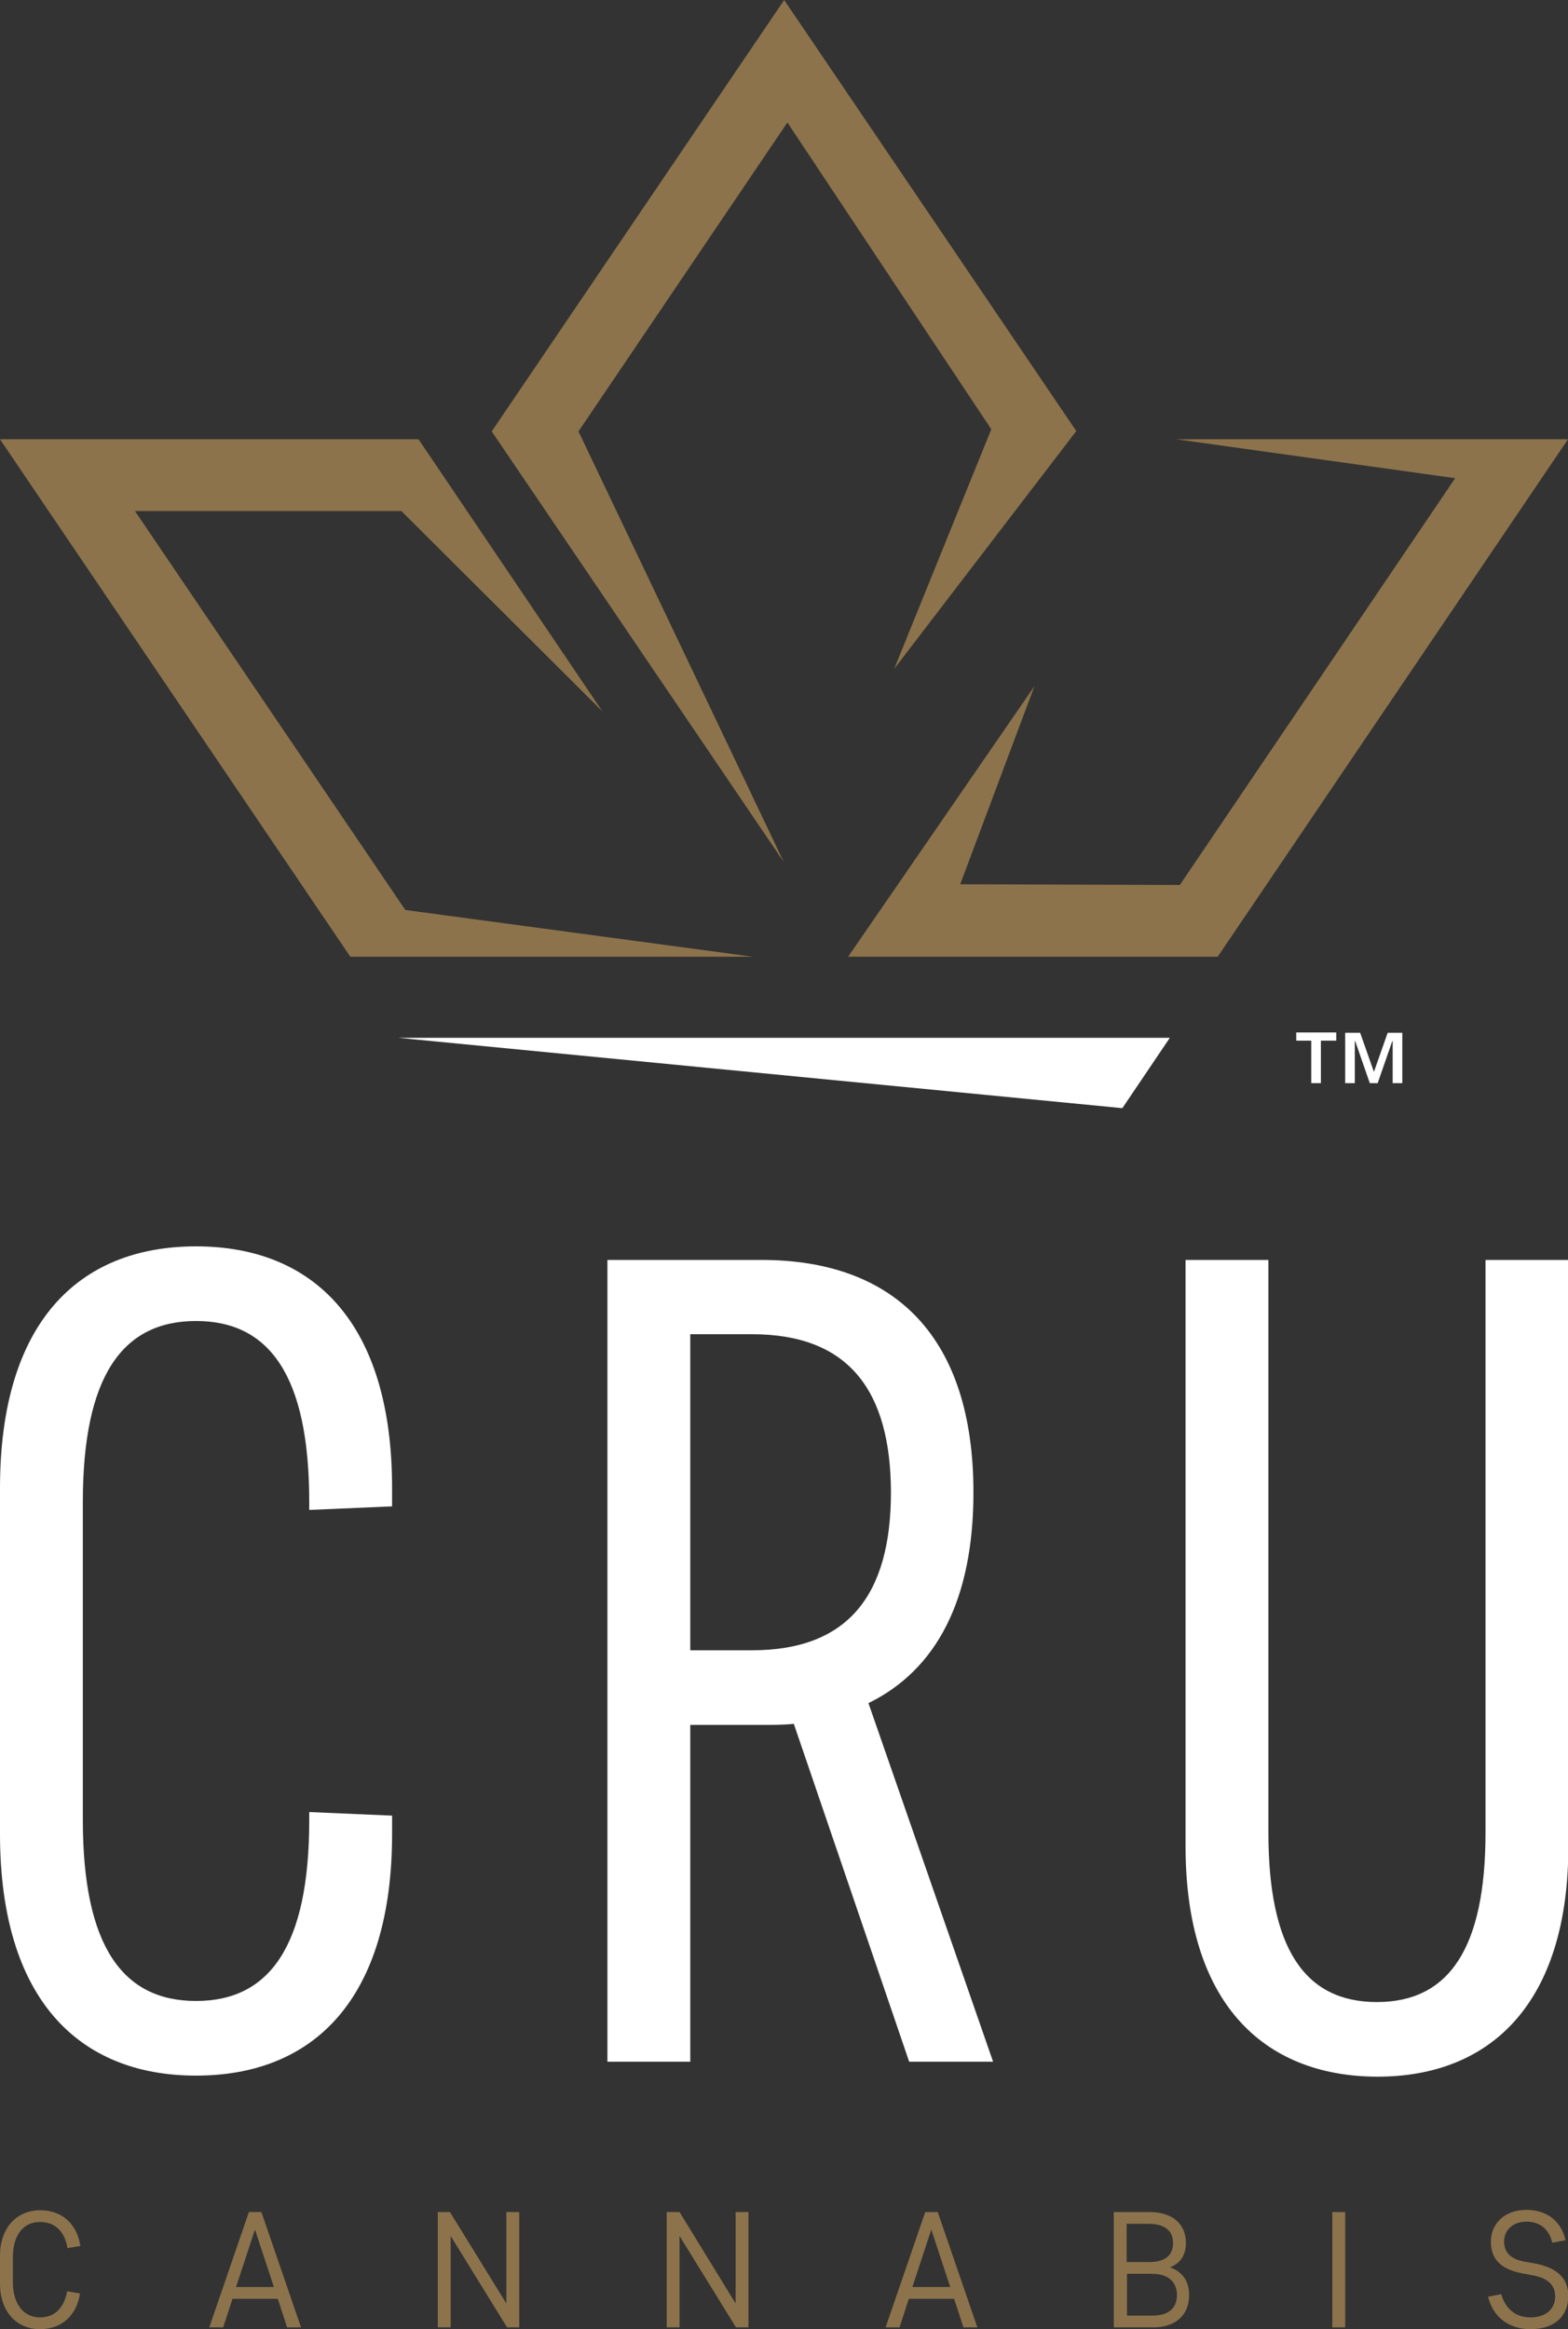
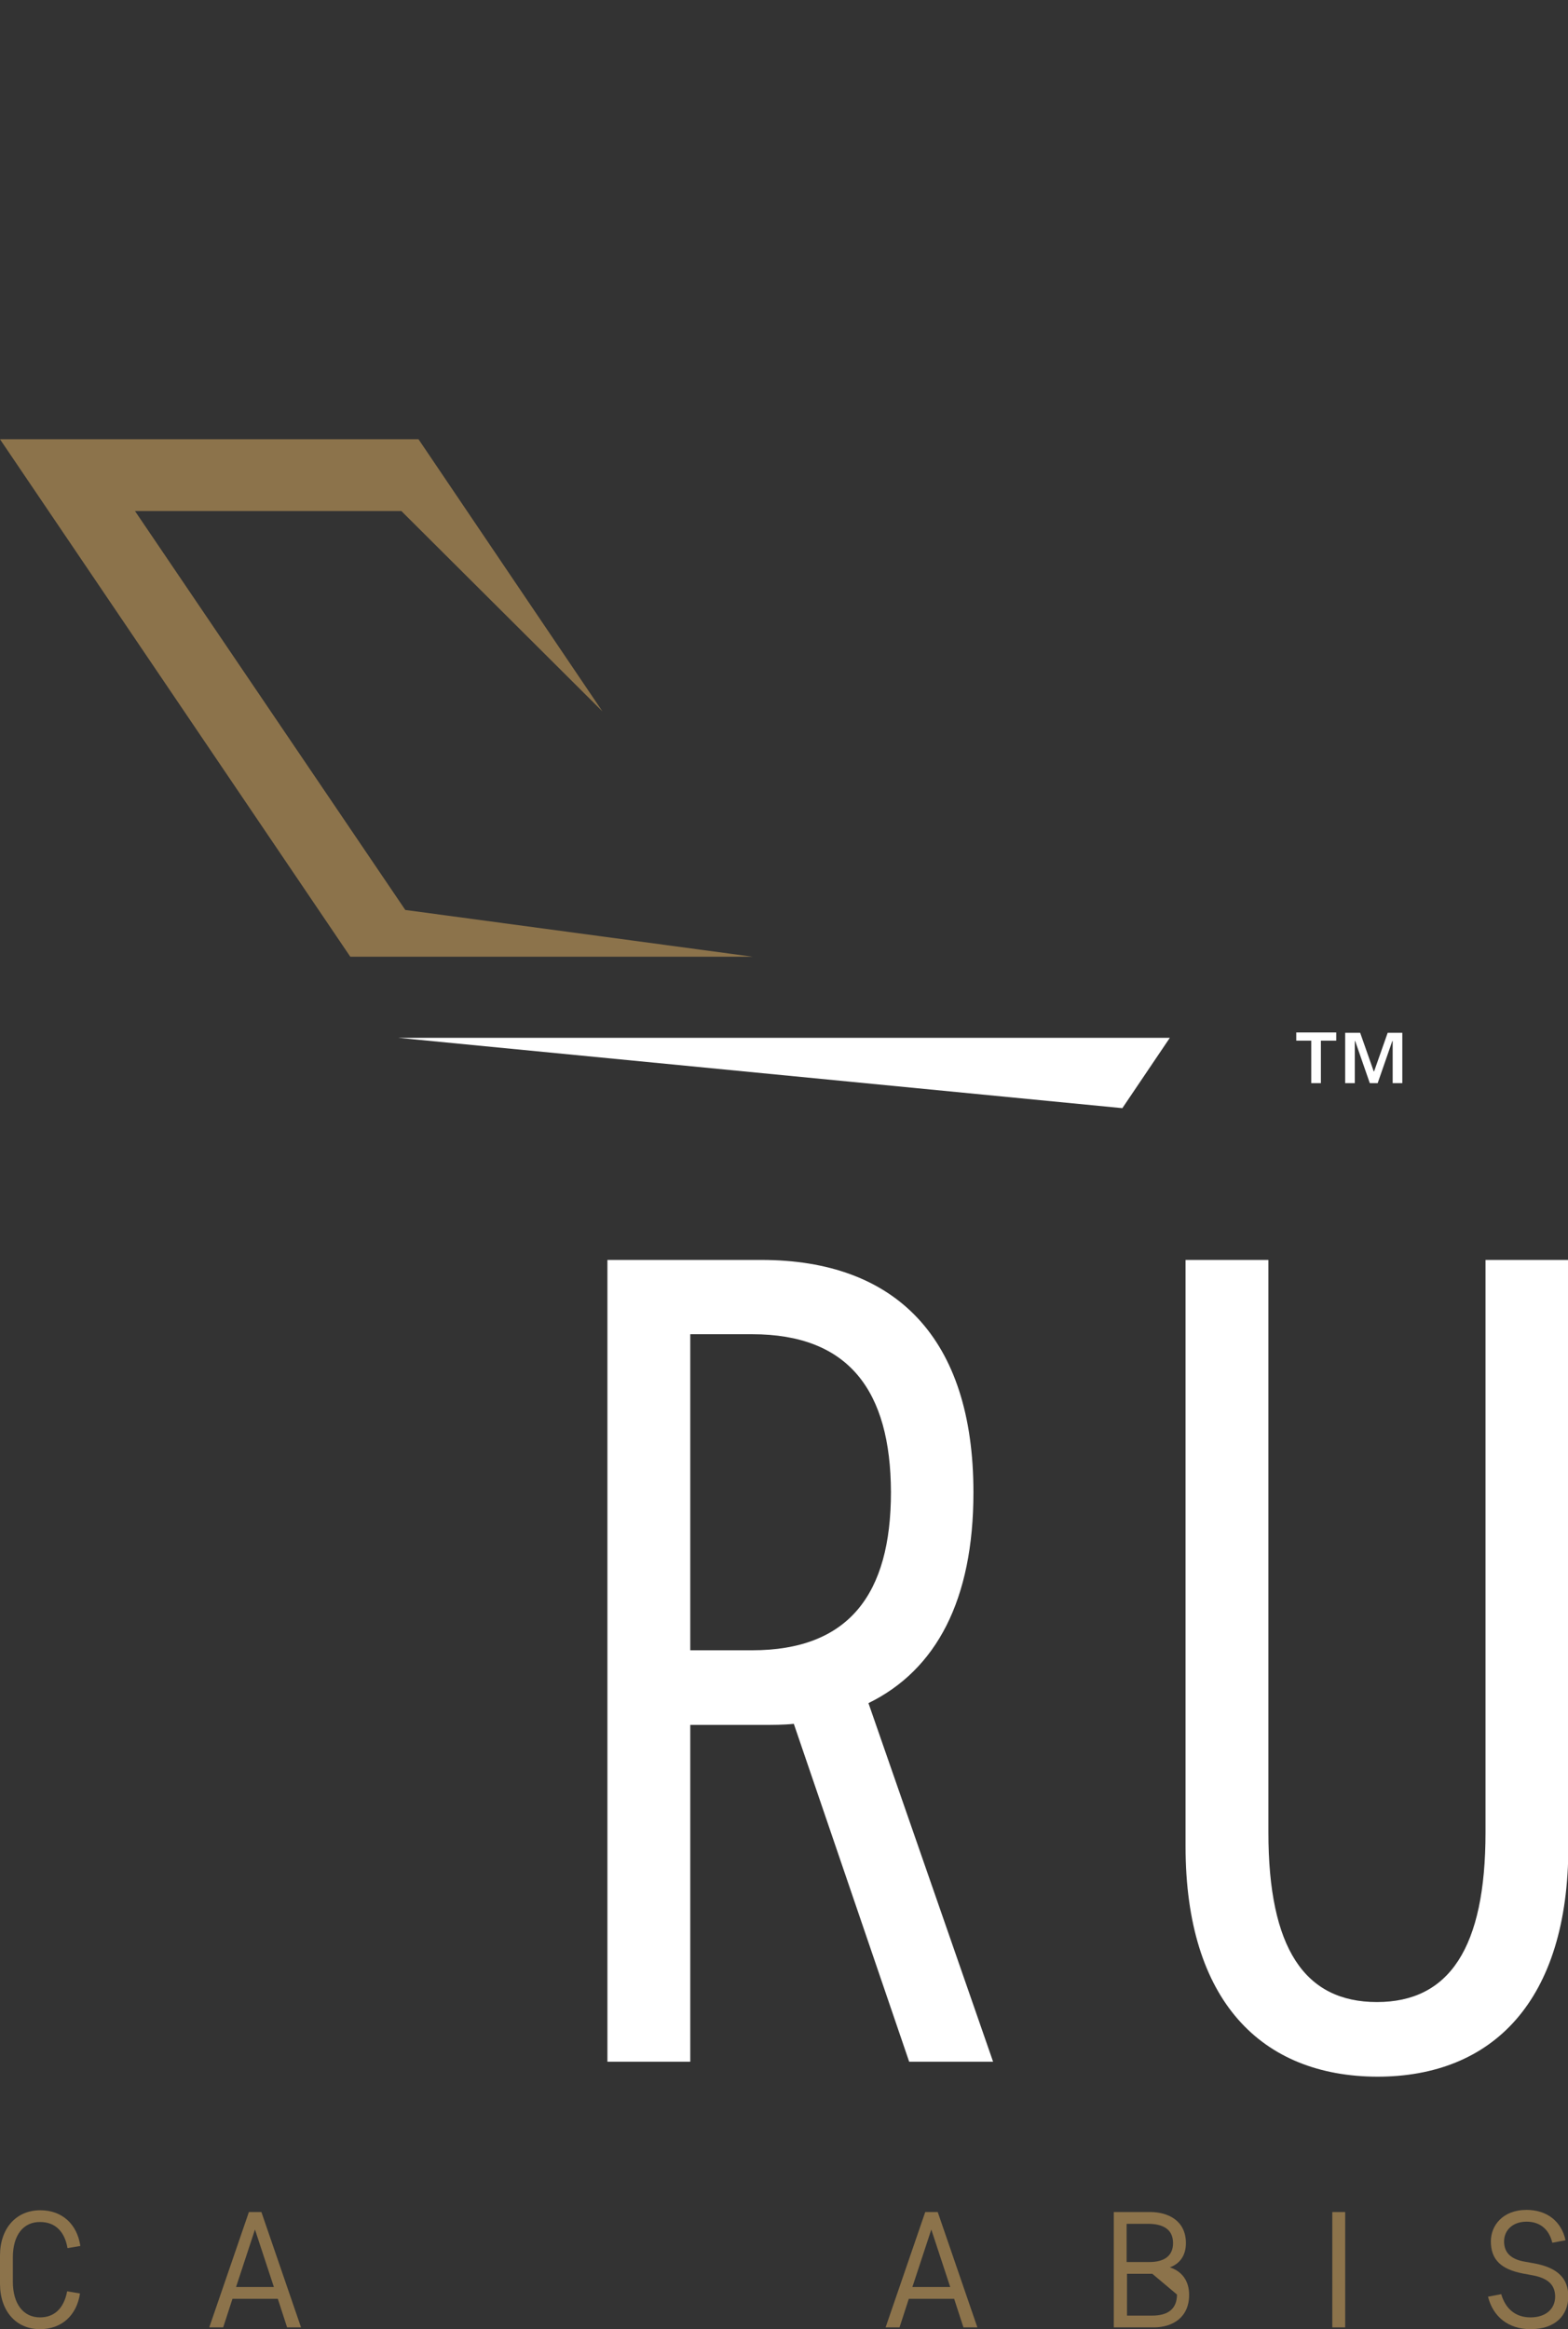
<svg xmlns="http://www.w3.org/2000/svg" version="1.1" id="Layer_1" x="0px" y="0px" viewBox="0 0 439.1 652.2" style="enable-background:new 0 0 439.1 652.2;" xml:space="preserve">
  <rect x="0" y="0" width="439.1" height="652.2" fill="#333333" stroke="none" />
  <style type="text/css">
	.st0{fill:#8C734B;}
	.st1{fill:#FFFFFF;}
</style>
  <g>
    <g>
      <g>
        <g>
          <g>
            <path class="st0" d="M3.6,632.1v6.8c0,6.3,3,10,7.6,10c4,0,6.7-2.5,7.6-7.3l3.6,0.6c-0.9,6.1-5.1,10-11.2,10       C4.4,652.2,0,647,0,639.5v-7.9c0-7.5,4.4-12.7,11.3-12.7c6.1,0,10.3,3.9,11.2,10l-3.6,0.6c-0.8-4.8-3.6-7.3-7.6-7.3       C6.6,622.1,3.6,625.8,3.6,632.1z" />
            <path class="st0" d="M73.2,619.4l11.1,32.3h-3.9l-2.6-8H65.1l-2.6,8h-3.9l11.1-32.3H73.2z M66.1,640.4h10.6l-5.3-16.1       L66.1,640.4z" />
-             <path class="st0" d="M126,619.4l15.8,25.6v-25.6h3.6v32.3H142l-15.8-25.6v25.6h-3.6v-32.3H126z" />
-             <path class="st0" d="M190.3,619.4L206,645v-25.6h3.6v32.3h-3.5l-15.8-25.6v25.6h-3.6v-32.3H190.3z" />
            <path class="st0" d="M262.6,619.4l11.1,32.3h-3.9l-2.6-8h-12.7l-2.6,8h-3.9l11.1-32.3H262.6z M255.5,640.4h10.6l-5.3-16.1       L255.5,640.4z" />
-             <path class="st0" d="M311.9,651.7v-32.3h10.2c5,0,10,2.4,10,8.7c0,3.6-1.8,5.8-4.5,6.8c3.2,1,5.4,3.6,5.4,7.7       c0,6.3-4.6,9.1-9.9,9.1H311.9z M321.9,633.4c4.1,0,6.6-1.7,6.6-5.3c0-4-3-5.4-7-5.4h-6v10.7H321.9z M322.7,636.7h-7.1v11.7h7.1       c4.4,0,6.9-1.9,6.9-5.9C329.5,638.7,326.8,636.7,322.7,636.7z" />
+             <path class="st0" d="M311.9,651.7v-32.3h10.2c5,0,10,2.4,10,8.7c0,3.6-1.8,5.8-4.5,6.8c3.2,1,5.4,3.6,5.4,7.7       c0,6.3-4.6,9.1-9.9,9.1H311.9z M321.9,633.4c4.1,0,6.6-1.7,6.6-5.3c0-4-3-5.4-7-5.4h-6v10.7H321.9z M322.7,636.7h-7.1v11.7h7.1       c4.4,0,6.9-1.9,6.9-5.9z" />
            <path class="st0" d="M376.7,651.7h-3.6v-32.3h3.6V651.7z" />
            <path class="st0" d="M428.6,652.2c-6.2,0-10.5-3.5-11.9-9.1l3.7-0.7c1.2,4.1,4,6.5,8.2,6.5c4.3,0,6.9-2.4,6.9-5.8       c0-3.3-2-5.2-6.4-6l-2.7-0.5c-6.1-1.2-8.9-3.9-8.9-9c0-4.4,3.3-8.8,10-8.8c5.8,0,9.8,3.3,10.9,8.5l-3.7,0.7       c-0.8-3.4-3.1-5.9-7.2-5.9c-4.1,0-6.3,2.6-6.3,5.5c0,3,1.7,5,5.8,5.7l2.8,0.5c6.3,1.2,9.4,4.1,9.4,9.3       C439.1,648.3,435.6,652.2,428.6,652.2z" />
          </g>
        </g>
      </g>
      <g>
-         <polygon class="st0" points="301.4,120.7 219.6,0 137.7,120.8 219.5,241.4 162,120.8 220.5,34.3 277.6,120.2 250.4,187.3    " />
        <g>
          <g>
            <g>
              <g>
                <polygon class="st0" points="98.1,267.9 0,123 117.2,123 168.7,199.2 112.4,143.1 37.8,143.1 113.5,254.8 210.8,267.9                 " />
-                 <polygon class="st0" points="237.5,267.9 289.7,192.1 268.9,247.6 330.4,247.8 407.5,133.9 329.4,123 439.1,123 341,267.9                 " />
              </g>
            </g>
          </g>
        </g>
      </g>
    </g>
    <g>
      <g>
-         <path class="st1" d="M23.2,509.6c0,35.3,11.1,50.7,31.7,50.7c20.6,0,31.7-15.4,31.7-50.7v-2.2l23.2,1v5.1     c0,46.2-21.9,67.7-54.9,67.7S0,559.6,0,513.5v-96.8C0,370.4,21.9,349,54.9,349s54.9,21.5,54.9,67.7v5.1l-23.2,1v-2.2     c0-35.3-11.1-50.7-31.7-50.7c-20.6,0-31.7,15.4-31.7,50.7V509.6z" />
        <path class="st1" d="M193.3,483v94.3h-23.2V352.8h43.1c37.6,0,59.4,21.8,59.4,65.1c0,30.1-10.4,49.7-29.4,59l34.9,100.4h-23.5     l-32.3-94.6c-2.9,0.3-5.9,0.3-9.1,0.3H193.3z M210.6,373.6h-17.3v88.5h17.3c27.1,0,38.9-15.7,38.9-44.3     C249.4,389.4,237.7,373.6,210.6,373.6z" />
        <path class="st1" d="M332,517V352.8h23.2v160.3c0,32.4,10.1,47.5,30.4,47.5c20.2,0,30.4-15.1,30.4-47.5V352.8h23.2V517     c0,43.3-21.2,64.5-53.5,64.5C353.3,581.4,332,560.3,332,517z" />
      </g>
      <g>
        <polygon class="st1" points="314.3,310.3 327.6,290.6 111.5,290.6    " />
      </g>
      <g>
        <path class="st1" d="M367.2,291.4h-4.2v-2.3h11.2v2.3h-4.3v11.9h-2.7V291.4z M376.8,289.2h4.1l3.8,10.8h0.1l3.8-10.8h4.1v14.1     H390v-11.8h-0.1l-4.1,11.8h-2.2l-4.1-11.8h-0.1v11.8h-2.7V289.2z" />
      </g>
    </g>
  </g>
</svg>